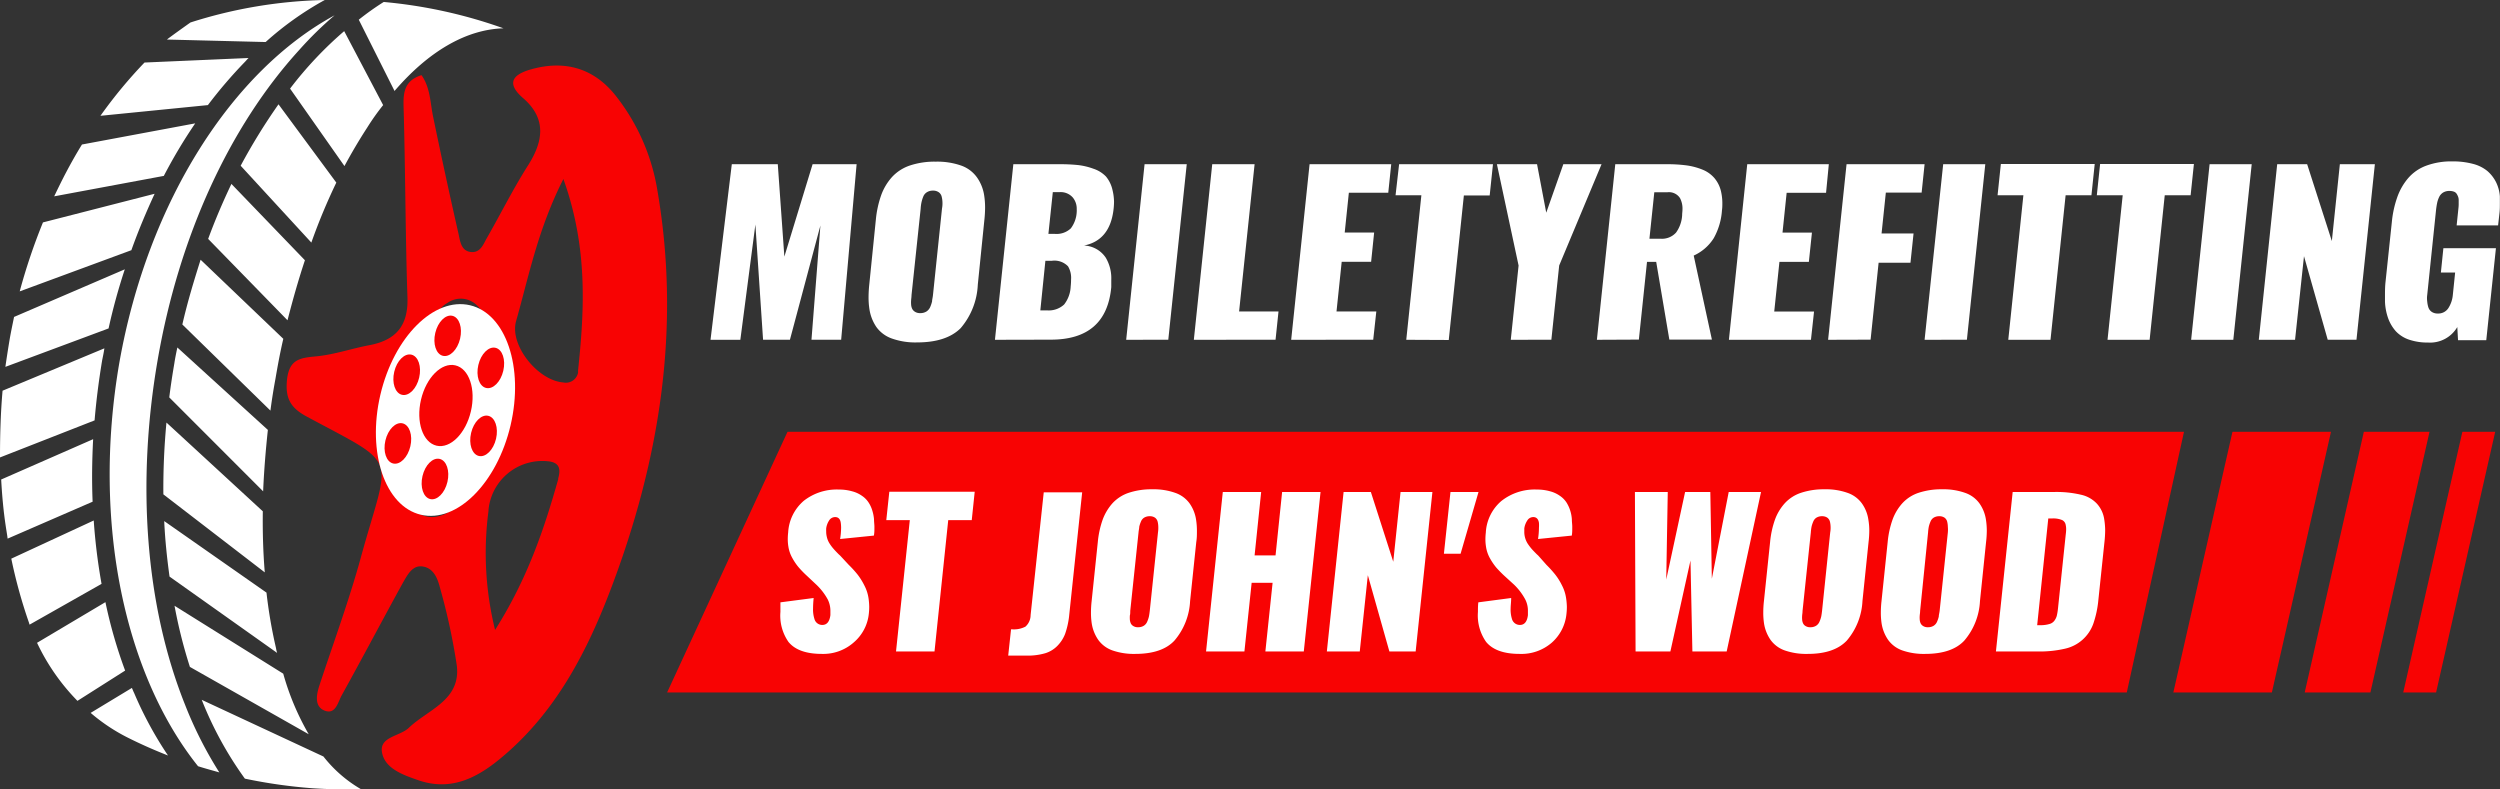
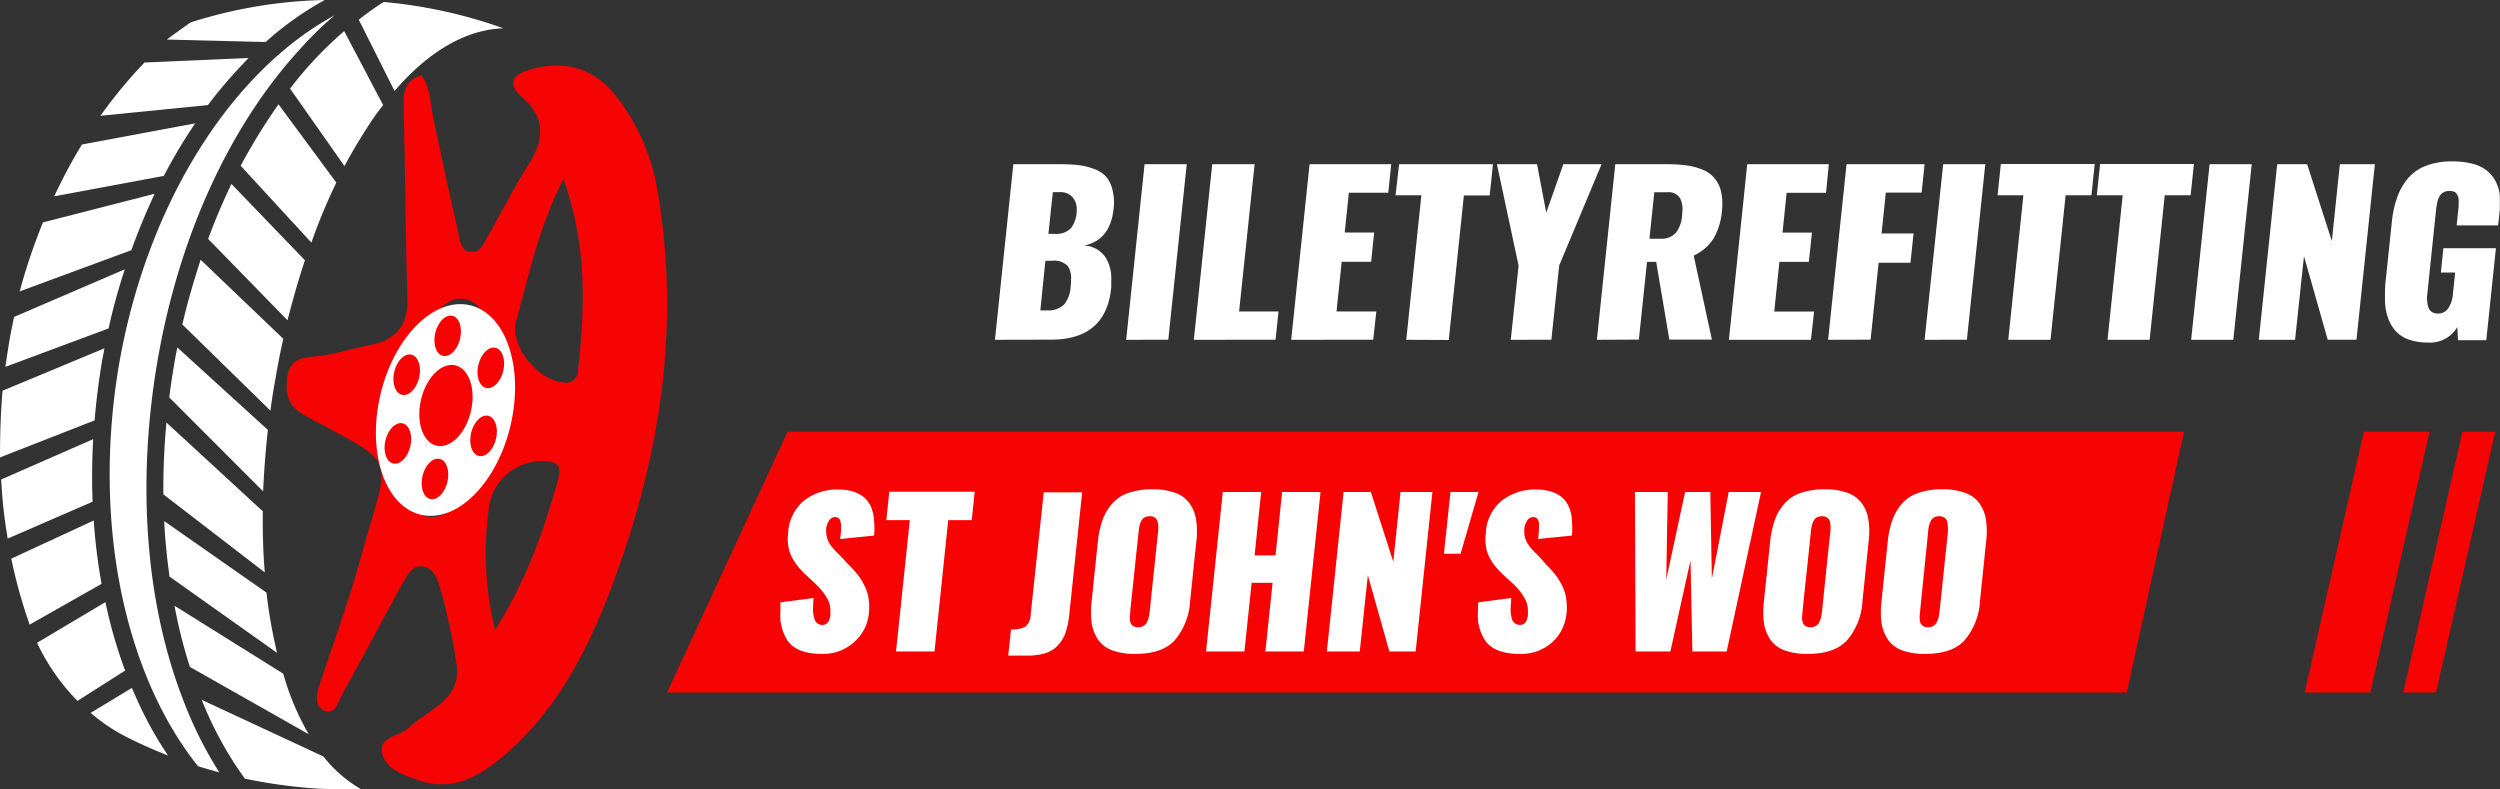
<svg xmlns="http://www.w3.org/2000/svg" id="Layer_1" data-name="Layer 1" viewBox="0 0 380.6 120.18">
  <rect x="0" y="0" width="380.6" height="120.18" fill="#333333" stroke="none" />
  <title>mobiletyrefittingstjohnswood-logo</title>
  <path d="M65.94,17.78q1.84,8.91,3.86,17.8c.26,1.16.39,2.75,2.09,2.8,1.31,0,1.72-1.25,2.24-2.16,2.11-3.68,4-7.49,6.27-11.06s2.89-7.06-.76-10.22c-2.76-2.39-1.39-3.67,1.27-4.4,5.13-1.43,9.53-.14,12.84,4.05A31.38,31.38,0,0,1,100.1,29.1c3.55,20.74.37,40.71-6.95,60.15-3.79,10.06-8.69,19.54-17.31,26.5-3.61,2.91-7.49,4.68-12.24,3-2.32-.8-5-1.77-5.44-4.19s2.7-2.44,4.07-3.75c2.92-2.8,7.92-4.18,7.32-9.45A95.3,95.3,0,0,0,67,89.54c-.35-1.39-.93-3-2.59-3.29S62,87.59,61.26,88.86c-3.1,5.65-6.11,11.35-9.24,17-.56,1-.91,2.93-2.53,2.35s-1.36-2.33-.88-3.81C50.74,97.93,53.1,91.52,54.9,85c4.43-16.24,6.25-13.8-8.2-21.58-2.51-1.35-3.3-2.82-3-5.66.35-3.08,2-3.28,4.46-3.51,2.72-.26,5.37-1.19,8.08-1.7,4.08-.77,5.94-3,5.79-7.29-.31-9.32-.31-18.64-.56-28-.06-2.46-.38-4.84,2.7-5.82C65.53,13.37,65.49,15.64,65.94,17.78Zm5.38,39.84c.24,2.37,2,2.07,3.47,2.42l.13.3-.23-.27c1.6-3.13.43-11.26-2-13.5a3.49,3.49,0,0,0-4.53-.48c-2.33,1.36-.77,2.17.1,3.6s0,3.56-.69,5.29c-1.57-1-2-2.7-2.77-5.64-1.12,3.66-4.5,5.86-1.41,8.27,2.42,1.89,3-1.43,4.17-2.76C69.8,54.44,71.11,55.55,71.32,57.62Zm7.24-8.7c-1,3.66,3.33,9,7.17,9.3A1.89,1.89,0,0,0,88,56.75a1.65,1.65,0,0,0,0-.31c1-9.44,1.49-18.81-2.23-29.19C81.85,35,80.51,42.08,78.56,48.92Zm6.4,24c.34-1.23.48-2.53-1.59-2.7a8.23,8.23,0,0,0-9,7.4s0,.11,0,.16a48.92,48.92,0,0,0,1,18.12c4.9-7.74,7.46-15.3,9.63-23ZM73.63,65.67c-1.66-1.29-2.86-.25-3.89,1.42-2.06,3.35-3.49,1.61-4.3-.9-.5-1.53-.79-2.68-2.82-2.36s-1.73,1.93-2,3.32c-.54,3.35,1.49,6.18,1.91,9.36.2,1.48,2.22,2.5,4,2.13s3-1.17,2.25-3.46C67.44,71,74,73.75,73.23,70.63,73.93,68.65,75.34,67,73.63,65.67Z" transform="translate(0 0)" style="fill:#f80303" />
  <ellipse cx="67.82" cy="62.42" rx="16.38" ry="10.18" transform="translate(-8.42 114.22) rotate(-76.82)" style="fill:#fff" />
  <ellipse cx="67.88" cy="61.74" rx="6.28" ry="3.9" transform="translate(-7.7 113.75) rotate(-76.82)" style="fill:#f80303" />
  <ellipse cx="60.57" cy="67.5" rx="3.14" ry="1.95" transform="translate(-18.96 111.09) rotate(-76.82)" style="fill:#f80303" />
  <ellipse cx="66.22" cy="72.92" rx="3.14" ry="1.95" transform="translate(-19.88 120.77) rotate(-76.82)" style="fill:#f80303" />
  <ellipse cx="74.72" cy="56" rx="3.14" ry="1.95" transform="translate(3.16 115.99) rotate(-76.82)" style="fill:#f80303" />
  <ellipse cx="68.15" cy="51.13" rx="3.13" ry="1.94" transform="translate(2.68 105.64) rotate(-76.66)" style="fill:#f80303" />
  <ellipse cx="73.62" cy="66.36" rx="3.14" ry="1.95" transform="translate(-7.78 122.91) rotate(-76.82)" style="fill:#f80303" />
  <ellipse cx="61.92" cy="57.05" rx="3.14" ry="1.95" transform="translate(-7.75 104.33) rotate(-76.82)" style="fill:#f80303" />
  <path d="M45.56,7.6C34.93,19.26,27.25,36,24,54.82s-1.84,37.4,4.14,52.39a60.17,60.17,0,0,0,5.25,10.38c-1.06-.3-2.17-.6-3.24-.94-11.1-13.88-16.18-36.94-12-61.32,4.36-24.84,17.38-44.66,32.79-53A54.62,54.62,0,0,0,45.56,7.6ZM12.48,22c-.9,1.45-1.71,2.9-2.52,4.44-.6,1.15-1.16,2.3-1.71,3.45l16.69-3.11a77.86,77.86,0,0,1,4.78-8ZM2.14,48.25c-.25,1.24-.51,2.43-.72,3.71S1,54.57.82,55.85L16.53,50A90.76,90.76,0,0,1,19,41ZM22,9.52a71.32,71.32,0,0,0-6.71,8.11L31.65,16a71,71,0,0,1,5.59-6.53c.21-.21.38-.43.6-.64ZM40.44,6.4a47.87,47.87,0,0,1,9-6.4A72,72,0,0,0,29,3.42h0c-.6.42-3,2.13-3.59,2.6l15.07.38ZM.39,59.48C.09,62.93,0,66.31,0,69.64L14.4,64c.25-3,.64-6.06,1.15-9.14.13-.64.26-1.24.34-1.83ZM5.64,97.86a32.26,32.26,0,0,0,6.15,8.84l7.26-4.61a72.52,72.52,0,0,1-3-10.42ZM.18,73c.13,2.39.34,4.74.68,7h0c.09.64.22,1.32.3,2L14.1,76.38c-.13-3.11-.09-6.32.08-9.52ZM20,38.09c1.07-3,2.26-5.81,3.54-8.59l-17,4.36A90,90,0,0,0,3,44.36Zm-6.2,70.44a27.75,27.75,0,0,0,5.72,3.8c2,1,4,1.88,6.06,2.69a56.49,56.49,0,0,1-5.16-9.52c-.13-.25-.22-.51-.34-.77ZM1.72,85.05a76.59,76.59,0,0,0,2.73,9.86c0,.09,0,.13.08.17l10.93-6.19a89.21,89.21,0,0,1-1.19-9.65ZM35.23,28c-1.28,2.69-2.47,5.46-3.54,8.37L43.77,48.76c.81-3.16,1.67-6.19,2.65-9.14ZM52.4,4.74a57.37,57.37,0,0,0-8.24,8.75l8.28,11.79q1.66-3.08,3.46-5.85A35.46,35.46,0,0,1,58.33,16Zm-10,11.14a90.59,90.59,0,0,0-5.76,9.35L47.4,36.93a91,91,0,0,1,3.8-9.13ZM47,111.78a39.72,39.72,0,0,1-3.88-9.22L26.57,92.22a74.58,74.58,0,0,0,2.34,9.31ZM60.08,13.83C65.29,7.77,71,4.48,76.65,4.31A73.94,73.94,0,0,0,58.42.3,40.76,40.76,0,0,0,54.62,3l5.46,10.88ZM30.54,39.54c-1,3.16-2,6.44-2.78,9.86L41.17,62.51c.21-1.63.47-3.25.77-4.87.34-2,.72-4.06,1.19-6.06Zm.17,67a54.88,54.88,0,0,0,6.57,12A78.79,78.79,0,0,0,47.53,120c2.52.17,5,.21,7.47.17a20,20,0,0,1-5.76-5ZM25,79.33c.13,2.86.43,5.68.81,8.45L42.19,99.4a4.55,4.55,0,0,1-.17-.73,73.49,73.49,0,0,1-1.45-8.45Zm.34-15a107.74,107.74,0,0,0-.47,10.93L40.31,87.14c-.25-3-.34-6.1-.3-9.3ZM27,52.9c-.17.81-.34,1.62-.46,2.43-.3,1.75-.56,3.46-.77,5.17L40.06,74.8c.13-3.07.38-6.19.72-9.35Z" transform="translate(0 0)" style="fill:#fff" />
  <polygon points="119.89 65.74 332.49 65.74 323.78 105.42 101.56 105.42 119.89 65.74" style="fill:#f80303" />
-   <polygon points="339.87 65.74 330.87 105.42 345.87 105.42 354.87 65.74 339.87 65.74" style="fill:#f80303" />
  <polygon points="359.87 65.74 350.87 105.42 360.87 105.42 369.87 65.74 359.87 65.74" style="fill:#f80303" />
  <polygon points="374.87 65.74 365.87 105.42 370.87 105.42 379.87 65.74 374.87 65.74" style="fill:#f80303" />
-   <path d="M108.17,51.73,111.41,25h7l1,14.07L123.71,25h6.7l-2.35,26.72h-4.52l1.36-17.39-4.64,17.39h-4.09L115,34.18l-2.29,17.55Z" transform="translate(0 0)" style="fill:#fff" />
-   <path d="M139.61,52.13a10.65,10.65,0,0,1-3.82-.59,4.91,4.91,0,0,1-2.36-1.74,6.59,6.59,0,0,1-1.07-2.74,11.63,11.63,0,0,1-.13-1.84,18.87,18.87,0,0,1,.11-1.92l1-9.86a15.56,15.56,0,0,1,.82-3.75,8.37,8.37,0,0,1,1.65-2.75,6.54,6.54,0,0,1,2.73-1.75,11.94,11.94,0,0,1,3.94-.58,11,11,0,0,1,3.83.59A5,5,0,0,1,148.73,27a6.39,6.39,0,0,1,1.1,2.74,12,12,0,0,1,.14,1.87,18,18,0,0,1-.11,1.88l-1,9.86a10.92,10.92,0,0,1-2.61,6.61Q144.07,52.13,139.61,52.13Zm.48-4.46a1.75,1.75,0,0,0,.94-.24,1.57,1.57,0,0,0,.59-.7,5.24,5.24,0,0,0,.28-.85c0-.26.1-.57.14-1l1.37-13.13a4.12,4.12,0,0,0,.07-.94,4,4,0,0,0-.12-.88,1.14,1.14,0,0,0-.43-.65,1.45,1.45,0,0,0-.89-.26,1.68,1.68,0,0,0-.92.24,1.36,1.36,0,0,0-.57.69,5.23,5.23,0,0,0-.26.84,6.39,6.39,0,0,0-.13,1l-1.39,13.13c0,.31-.05.57-.06.77a4.31,4.31,0,0,0,0,.7,1.74,1.74,0,0,0,.18.66,1.18,1.18,0,0,0,.43.43A1.44,1.44,0,0,0,140.09,47.67Z" transform="translate(0 0)" style="fill:#fff" />
  <path d="M151.47,51.73,154.27,25h7.19a25.62,25.62,0,0,1,2.67.13,10.2,10.2,0,0,1,2.34.56,4.67,4.67,0,0,1,1.9,1.18,4.86,4.86,0,0,1,1,2.07,8,8,0,0,1,.23,1.78,10.9,10.9,0,0,1-.1,1.36c-.4,3-1.89,4.79-4.47,5.3a4.17,4.17,0,0,1,3.31,1.85,6.12,6.12,0,0,1,.84,3.37c0,.35,0,.72,0,1.11q-.74,8-9.2,8Zm6.91-4.48h1a3.44,3.44,0,0,0,2.62-.89,4.77,4.77,0,0,0,1-2.74,10.3,10.3,0,0,0,.06-1.07,3.44,3.44,0,0,0-.46-2,2.87,2.87,0,0,0-2.45-.85h-1Zm1.23-11.65h.91a3.16,3.16,0,0,0,2.5-.83,4.51,4.51,0,0,0,.9-2.52,2.82,2.82,0,0,0,0-.4,2.67,2.67,0,0,0-.58-1.76,2.45,2.45,0,0,0-2-.84h-1.06Z" transform="translate(0 0)" style="fill:#fff" />
  <path d="M171.45,51.73,174.25,25h6.42l-2.81,26.72Z" transform="translate(0 0)" style="fill:#fff" />
  <path d="M181.75,51.73,184.55,25H191l-2.36,22.42h6l-.45,4.3Z" transform="translate(0 0)" style="fill:#fff" />
  <path d="M196.57,51.73,199.37,25H211.8l-.45,4.34h-6l-.63,6.06h4.48l-.46,4.46h-4.48l-.79,7.56h6.06l-.47,4.3Z" transform="translate(0 0)" style="fill:#fff" />
  <path d="M214.09,51.73l2.3-22h-3.93L213,25h14.29l-.5,4.76h-3.93l-2.3,22Z" transform="translate(0 0)" style="fill:#fff" />
  <path d="M230,51.73l1.19-11.3L227.89,25H234l1.4,7.38L238,25h5.82l-6.45,15.42-1.19,11.3Z" transform="translate(0 0)" style="fill:#fff" />
  <path d="M243.11,51.73,245.91,25h7.86a22.23,22.23,0,0,1,3,.18,10.11,10.11,0,0,1,2.43.65A4.71,4.71,0,0,1,261,27.11a4.78,4.78,0,0,1,1,2,8.1,8.1,0,0,1,.21,1.77c0,.37,0,.75-.06,1.16a10,10,0,0,1-1.25,4.22,7,7,0,0,1-3.05,2.65l2.77,12.79h-6.48l-2-11.83h-1.4l-1.24,11.83Zm8-15.39h1.66a2.88,2.88,0,0,0,2.39-.93,5,5,0,0,0,.93-2.66c0-.3.05-.58.05-.84a3.46,3.46,0,0,0-.37-1.74,2,2,0,0,0-1.92-.9h-2Z" transform="translate(0 0)" style="fill:#fff" />
  <path d="M263.21,51.73,266,25h12.42L278,29.35h-6l-.63,6.06h4.48l-.47,4.46H270.9l-.79,7.56h6.06l-.47,4.3Z" transform="translate(0 0)" style="fill:#fff" />
  <path d="M278.31,51.73,281.12,25H293l-.45,4.32H287.1l-.65,6.22h4.87L290.85,40H286l-1.22,11.71Z" transform="translate(0 0)" style="fill:#fff" />
  <path d="M293,51.73,295.83,25h6.41l-2.8,26.72Z" transform="translate(0 0)" style="fill:#fff" />
  <path d="M305.74,51.73l2.3-22h-3.93l.5-4.76H318.9l-.5,4.76h-3.93l-2.3,22Z" transform="translate(0 0)" style="fill:#fff" />
  <path d="M320.85,51.73l2.31-22h-3.94l.5-4.76H334l-.5,4.76h-3.94l-2.3,22Z" transform="translate(0 0)" style="fill:#fff" />
  <path d="M333.58,51.73,336.39,25h6.41L340,51.73Z" transform="translate(0 0)" style="fill:#fff" />
  <path d="M343.88,51.73,346.68,25h4.56L355,36.7,356.22,25h5.33l-2.8,26.72h-4.38L350.76,39,349.4,51.73Z" transform="translate(0 0)" style="fill:#fff" />
  <path d="M369.66,52.15a8.76,8.76,0,0,1-2.9-.44,4.94,4.94,0,0,1-2-1.26,6.08,6.08,0,0,1-1.19-2,8.56,8.56,0,0,1-.48-2.54c0-.26,0-.53,0-.82,0-.71,0-1.46.09-2.24l.95-9a15.87,15.87,0,0,1,.83-3.83,9.11,9.11,0,0,1,1.66-2.9,6.67,6.67,0,0,1,2.76-1.9,11,11,0,0,1,3.95-.65,11.84,11.84,0,0,1,3.16.38,5.64,5.64,0,0,1,2.18,1.08A5.52,5.52,0,0,1,380,27.74a5.84,5.84,0,0,1,.58,2.14q0,.51,0,1.08c0,.47,0,1-.06,1.48l-.21,1.87H374l.26-2.5a6.13,6.13,0,0,0,.05-.64c0-.16,0-.37,0-.61a1.58,1.58,0,0,0-.08-.59,2.33,2.33,0,0,0-.22-.45.83.83,0,0,0-.42-.34,1.86,1.86,0,0,0-.66-.11,1.8,1.8,0,0,0-1,.25,1.63,1.63,0,0,0-.61.71,3.86,3.86,0,0,0-.29.87c-.06.28-.11.6-.16,1l-1.35,13a3.64,3.64,0,0,0,0,1,4.19,4.19,0,0,0,.18.91,1.33,1.33,0,0,0,.51.67,1.58,1.58,0,0,0,.92.25,1.82,1.82,0,0,0,1.62-.84,4.48,4.48,0,0,0,.67-2l.35-3.4h-2.17l.38-3.7h8l-1.47,14h-4.3l-.11-2A4.8,4.8,0,0,1,369.66,52.15Z" transform="translate(0 0)" style="fill:#fff" />
  <path d="M125.13,99.55c-2.39,0-4.09-.6-5.09-1.82a7,7,0,0,1-1.23-4.57c0-.45,0-.94,0-1.46l5.06-.66c-.06.61-.09,1.14-.09,1.6a4.69,4.69,0,0,0,.21,1.59,1.22,1.22,0,0,0,1.21.91c.68,0,1.09-.5,1.22-1.49,0-.21,0-.4,0-.59a3.89,3.89,0,0,0-.41-1.81A9.16,9.16,0,0,0,124.27,89l-1.48-1.39a15.21,15.21,0,0,1-1.22-1.26,8.58,8.58,0,0,1-.93-1.37,5.15,5.15,0,0,1-.62-1.78,6.93,6.93,0,0,1-.09-1.14,9.29,9.29,0,0,1,.06-1,6.84,6.84,0,0,1,2.38-4.82,8.12,8.12,0,0,1,5.37-1.71,7.1,7.1,0,0,1,2,.27,4.52,4.52,0,0,1,1.48.68,3.55,3.55,0,0,1,1,1,4.58,4.58,0,0,1,.57,1.22,6.2,6.2,0,0,1,.27,1.35c0,.42.06.79.06,1.12v.2c0,.37,0,.76-.08,1.17l-5.14.52a11.77,11.77,0,0,0,.15-1.72,5.38,5.38,0,0,0-.05-.74c-.08-.58-.37-.88-.86-.88h0a1.08,1.08,0,0,0-.94.56,2.86,2.86,0,0,0-.42,1.16,4,4,0,0,0,0,.48,3.24,3.24,0,0,0,.09.79,3.13,3.13,0,0,0,.44,1.06,6.22,6.22,0,0,0,.63.83c.21.24.46.5.74.78l.22.2L129.22,86a15.92,15.92,0,0,1,1.36,1.5,9.87,9.87,0,0,1,1,1.61,6.12,6.12,0,0,1,.65,2,10.22,10.22,0,0,1,.1,1.27,9.55,9.55,0,0,1-.06,1.06A6.63,6.63,0,0,1,130,97.78,7,7,0,0,1,125.13,99.55Z" transform="translate(0 0)" style="fill:#fff" />
  <path d="M136.41,99.18l2.1-20h-3.58l.46-4.32h13l-.45,4.32h-3.58l-2.09,20Z" transform="translate(0 0)" style="fill:#fff" />
  <path d="M153.49,99.81l.43-4h.19a3.79,3.79,0,0,0,2-.41,2.36,2.36,0,0,0,.79-1.76l2-18.69h5.85l-2,18.95a12.33,12.33,0,0,1-.6,2.61A5.39,5.39,0,0,1,161,98.3a4.37,4.37,0,0,1-1.88,1.15,9.5,9.5,0,0,1-2.81.36Z" transform="translate(0 0)" style="fill:#fff" />
  <path d="M172.83,99.55a9.93,9.93,0,0,1-3.47-.53,4.5,4.5,0,0,1-2.15-1.59,6,6,0,0,1-1-2.49,10.84,10.84,0,0,1-.12-1.67,15.54,15.54,0,0,1,.1-1.75l.94-9a14.14,14.14,0,0,1,.74-3.41,7.75,7.75,0,0,1,1.5-2.5,5.91,5.91,0,0,1,2.48-1.59,11,11,0,0,1,3.59-.53,9.76,9.76,0,0,1,3.47.54,4.51,4.51,0,0,1,2.18,1.59,5.77,5.77,0,0,1,1,2.49,11,11,0,0,1,.13,1.69c0,.54,0,1.11-.1,1.72l-.94,9a10,10,0,0,1-2.38,6C177.54,98.88,175.53,99.55,172.83,99.55Zm.44-4.06a1.56,1.56,0,0,0,.85-.22,1.33,1.33,0,0,0,.53-.63,4.37,4.37,0,0,0,.26-.77c.05-.24.09-.53.13-.87l1.25-11.94a4.68,4.68,0,0,0,.05-.85,3.79,3.79,0,0,0-.1-.79,1.09,1.09,0,0,0-.39-.6,1.36,1.36,0,0,0-.81-.23,1.59,1.59,0,0,0-.84.21,1.24,1.24,0,0,0-.51.63,4.19,4.19,0,0,0-.25.76c0,.23-.08.52-.11.87L172.07,93c0,.29,0,.52-.06.7a4.89,4.89,0,0,0,0,.64,1.73,1.73,0,0,0,.16.6,1,1,0,0,0,.4.39A1.29,1.29,0,0,0,173.27,95.49Z" transform="translate(0 0)" style="fill:#fff" />
  <path d="M183.61,99.18l2.55-24.28H192l-1,9.65h3.19l1-9.65h5.85l-2.55,24.28h-5.85l1.1-10.45h-3.19l-1.1,10.45Z" transform="translate(0 0)" style="fill:#fff" />
  <path d="M202,99.18l2.55-24.28h4.15l3.41,10.62,1.11-10.62h4.85l-2.55,24.28h-4l-3.28-11.61-1.23,11.61Z" transform="translate(0 0)" style="fill:#fff" />
  <path d="M219.82,84.3l1-9.4h4.27l-2.73,9.4Z" transform="translate(0 0)" style="fill:#fff" />
  <path d="M231.35,99.55c-2.39,0-4.09-.6-5.1-1.82A7,7,0,0,1,225,93.16c0-.45,0-.94.06-1.46l5-.66c0,.61-.08,1.14-.08,1.6a4.73,4.73,0,0,0,.2,1.59,1.24,1.24,0,0,0,1.22.91c.68,0,1.09-.5,1.21-1.49,0-.21,0-.4,0-.59a3.77,3.77,0,0,0-.41-1.81A9.09,9.09,0,0,0,230.49,89L229,87.64a17.42,17.42,0,0,1-1.23-1.26,9.3,9.3,0,0,1-.93-1.37,5.14,5.14,0,0,1-.61-1.78,6.93,6.93,0,0,1-.09-1.14,9.29,9.29,0,0,1,.06-1,6.79,6.79,0,0,1,2.37-4.82A8.16,8.16,0,0,1,234,74.53a7.1,7.1,0,0,1,2,.27,4.56,4.56,0,0,1,1.47.68,3.58,3.58,0,0,1,1,1,5.3,5.3,0,0,1,.57,1.22,5.68,5.68,0,0,1,.26,1.35c0,.42.06.79.06,1.12v.2c0,.37,0,.76-.07,1.17l-5.14.52a11.61,11.61,0,0,0,.14-1.72,5.5,5.5,0,0,0,0-.74c-.09-.58-.38-.88-.86-.88h0a1.07,1.07,0,0,0-.94.56,2.88,2.88,0,0,0-.43,1.16c0,.16,0,.33,0,.48a3.25,3.25,0,0,0,.08.79,3.34,3.34,0,0,0,.44,1.06,8.55,8.55,0,0,0,.63.83q.33.36.75.78l.22.2L235.44,86a17.19,17.19,0,0,1,1.35,1.5,9.26,9.26,0,0,1,1,1.61,6.11,6.11,0,0,1,.64,2,10.17,10.17,0,0,1,.11,1.27,9.55,9.55,0,0,1-.06,1.06,6.71,6.71,0,0,1-2.25,4.41A7.06,7.06,0,0,1,231.35,99.55Z" transform="translate(0 0)" style="fill:#fff" />
  <path d="M249,99.18l-.1-24.28h5l-.23,13.33,2.87-13.33h3.84l.23,13.21,2.57-13.21h4.92l-5.23,24.28h-5.22l-.29-13.85-3.06,13.85Z" transform="translate(0 0)" style="fill:#fff" />
  <path d="M275.18,99.55a9.93,9.93,0,0,1-3.47-.53,4.5,4.5,0,0,1-2.15-1.59,6,6,0,0,1-1-2.49,10.84,10.84,0,0,1-.12-1.67,15.54,15.54,0,0,1,.1-1.75l.94-9a14.14,14.14,0,0,1,.74-3.41,7.58,7.58,0,0,1,1.5-2.5,5.84,5.84,0,0,1,2.48-1.59,11,11,0,0,1,3.58-.53,9.78,9.78,0,0,1,3.48.54,4.51,4.51,0,0,1,2.18,1.59,5.63,5.63,0,0,1,1,2.49,9.79,9.79,0,0,1,.14,1.69,15.14,15.14,0,0,1-.11,1.72l-.93,9a10,10,0,0,1-2.38,6Q279.23,99.56,275.18,99.55Zm.44-4.06a1.56,1.56,0,0,0,.85-.22,1.33,1.33,0,0,0,.53-.63,4.37,4.37,0,0,0,.26-.77c.05-.24.09-.53.13-.87l1.24-11.94a3.92,3.92,0,0,0,.06-.85,3.79,3.79,0,0,0-.1-.79,1.09,1.09,0,0,0-.39-.6,1.36,1.36,0,0,0-.81-.23,1.59,1.59,0,0,0-.84.21,1.24,1.24,0,0,0-.51.63,4.19,4.19,0,0,0-.25.76,7.28,7.28,0,0,0-.11.87L274.42,93c0,.29-.05.52-.06.7a3.6,3.6,0,0,0,0,.64,1.54,1.54,0,0,0,.16.6.94.94,0,0,0,.4.39A1.27,1.27,0,0,0,275.62,95.49Z" transform="translate(0 0)" style="fill:#fff" />
  <path d="M293.08,99.55a9.93,9.93,0,0,1-3.47-.53,4.5,4.5,0,0,1-2.15-1.59,6,6,0,0,1-1-2.49,10.84,10.84,0,0,1-.12-1.67,15.54,15.54,0,0,1,.1-1.75l.94-9a14.14,14.14,0,0,1,.74-3.41,7.58,7.58,0,0,1,1.5-2.5,5.84,5.84,0,0,1,2.48-1.59,11,11,0,0,1,3.58-.53,9.78,9.78,0,0,1,3.48.54,4.51,4.51,0,0,1,2.18,1.59,5.77,5.77,0,0,1,1,2.49,11,11,0,0,1,.13,1.69,15.14,15.14,0,0,1-.11,1.72l-.93,9a10,10,0,0,1-2.38,6C297.79,98.88,295.78,99.55,293.08,99.55Zm.44-4.06a1.56,1.56,0,0,0,.85-.22,1.33,1.33,0,0,0,.53-.63,4.37,4.37,0,0,0,.26-.77c0-.24.09-.53.13-.87l1.25-11.94a4.68,4.68,0,0,0,0-.85,3.79,3.79,0,0,0-.1-.79,1.09,1.09,0,0,0-.39-.6,1.36,1.36,0,0,0-.81-.23,1.59,1.59,0,0,0-.84.21,1.24,1.24,0,0,0-.51.63,4.19,4.19,0,0,0-.25.76,7.28,7.28,0,0,0-.11.87L292.32,93c0,.29-.05.52-.06.7a3.6,3.6,0,0,0,0,.64,1.54,1.54,0,0,0,.16.6,1,1,0,0,0,.4.39A1.27,1.27,0,0,0,293.52,95.49Z" transform="translate(0 0)" style="fill:#fff" />
-   <path d="M303.86,99.18l2.55-24.28h6.36a16.12,16.12,0,0,1,4.05.42,4.68,4.68,0,0,1,2.43,1.38,4.5,4.5,0,0,1,1.1,2.37,11,11,0,0,1,.14,1.63,17.19,17.19,0,0,1-.12,1.93l-.92,8.76a15.41,15.41,0,0,1-.77,3.58,5.93,5.93,0,0,1-4.32,3.79,17,17,0,0,1-4.11.42Zm6.28-4h.6A4.72,4.72,0,0,0,312,95a1.37,1.37,0,0,0,.74-.48,2.22,2.22,0,0,0,.38-.75,9,9,0,0,0,.19-1.16l1.18-11.25a6.17,6.17,0,0,0,.06-.8,2.64,2.64,0,0,0-.06-.6,1,1,0,0,0-.56-.79,3.53,3.53,0,0,0-1.5-.24h-.6Z" transform="translate(0 0)" style="fill:#fff" />
</svg>